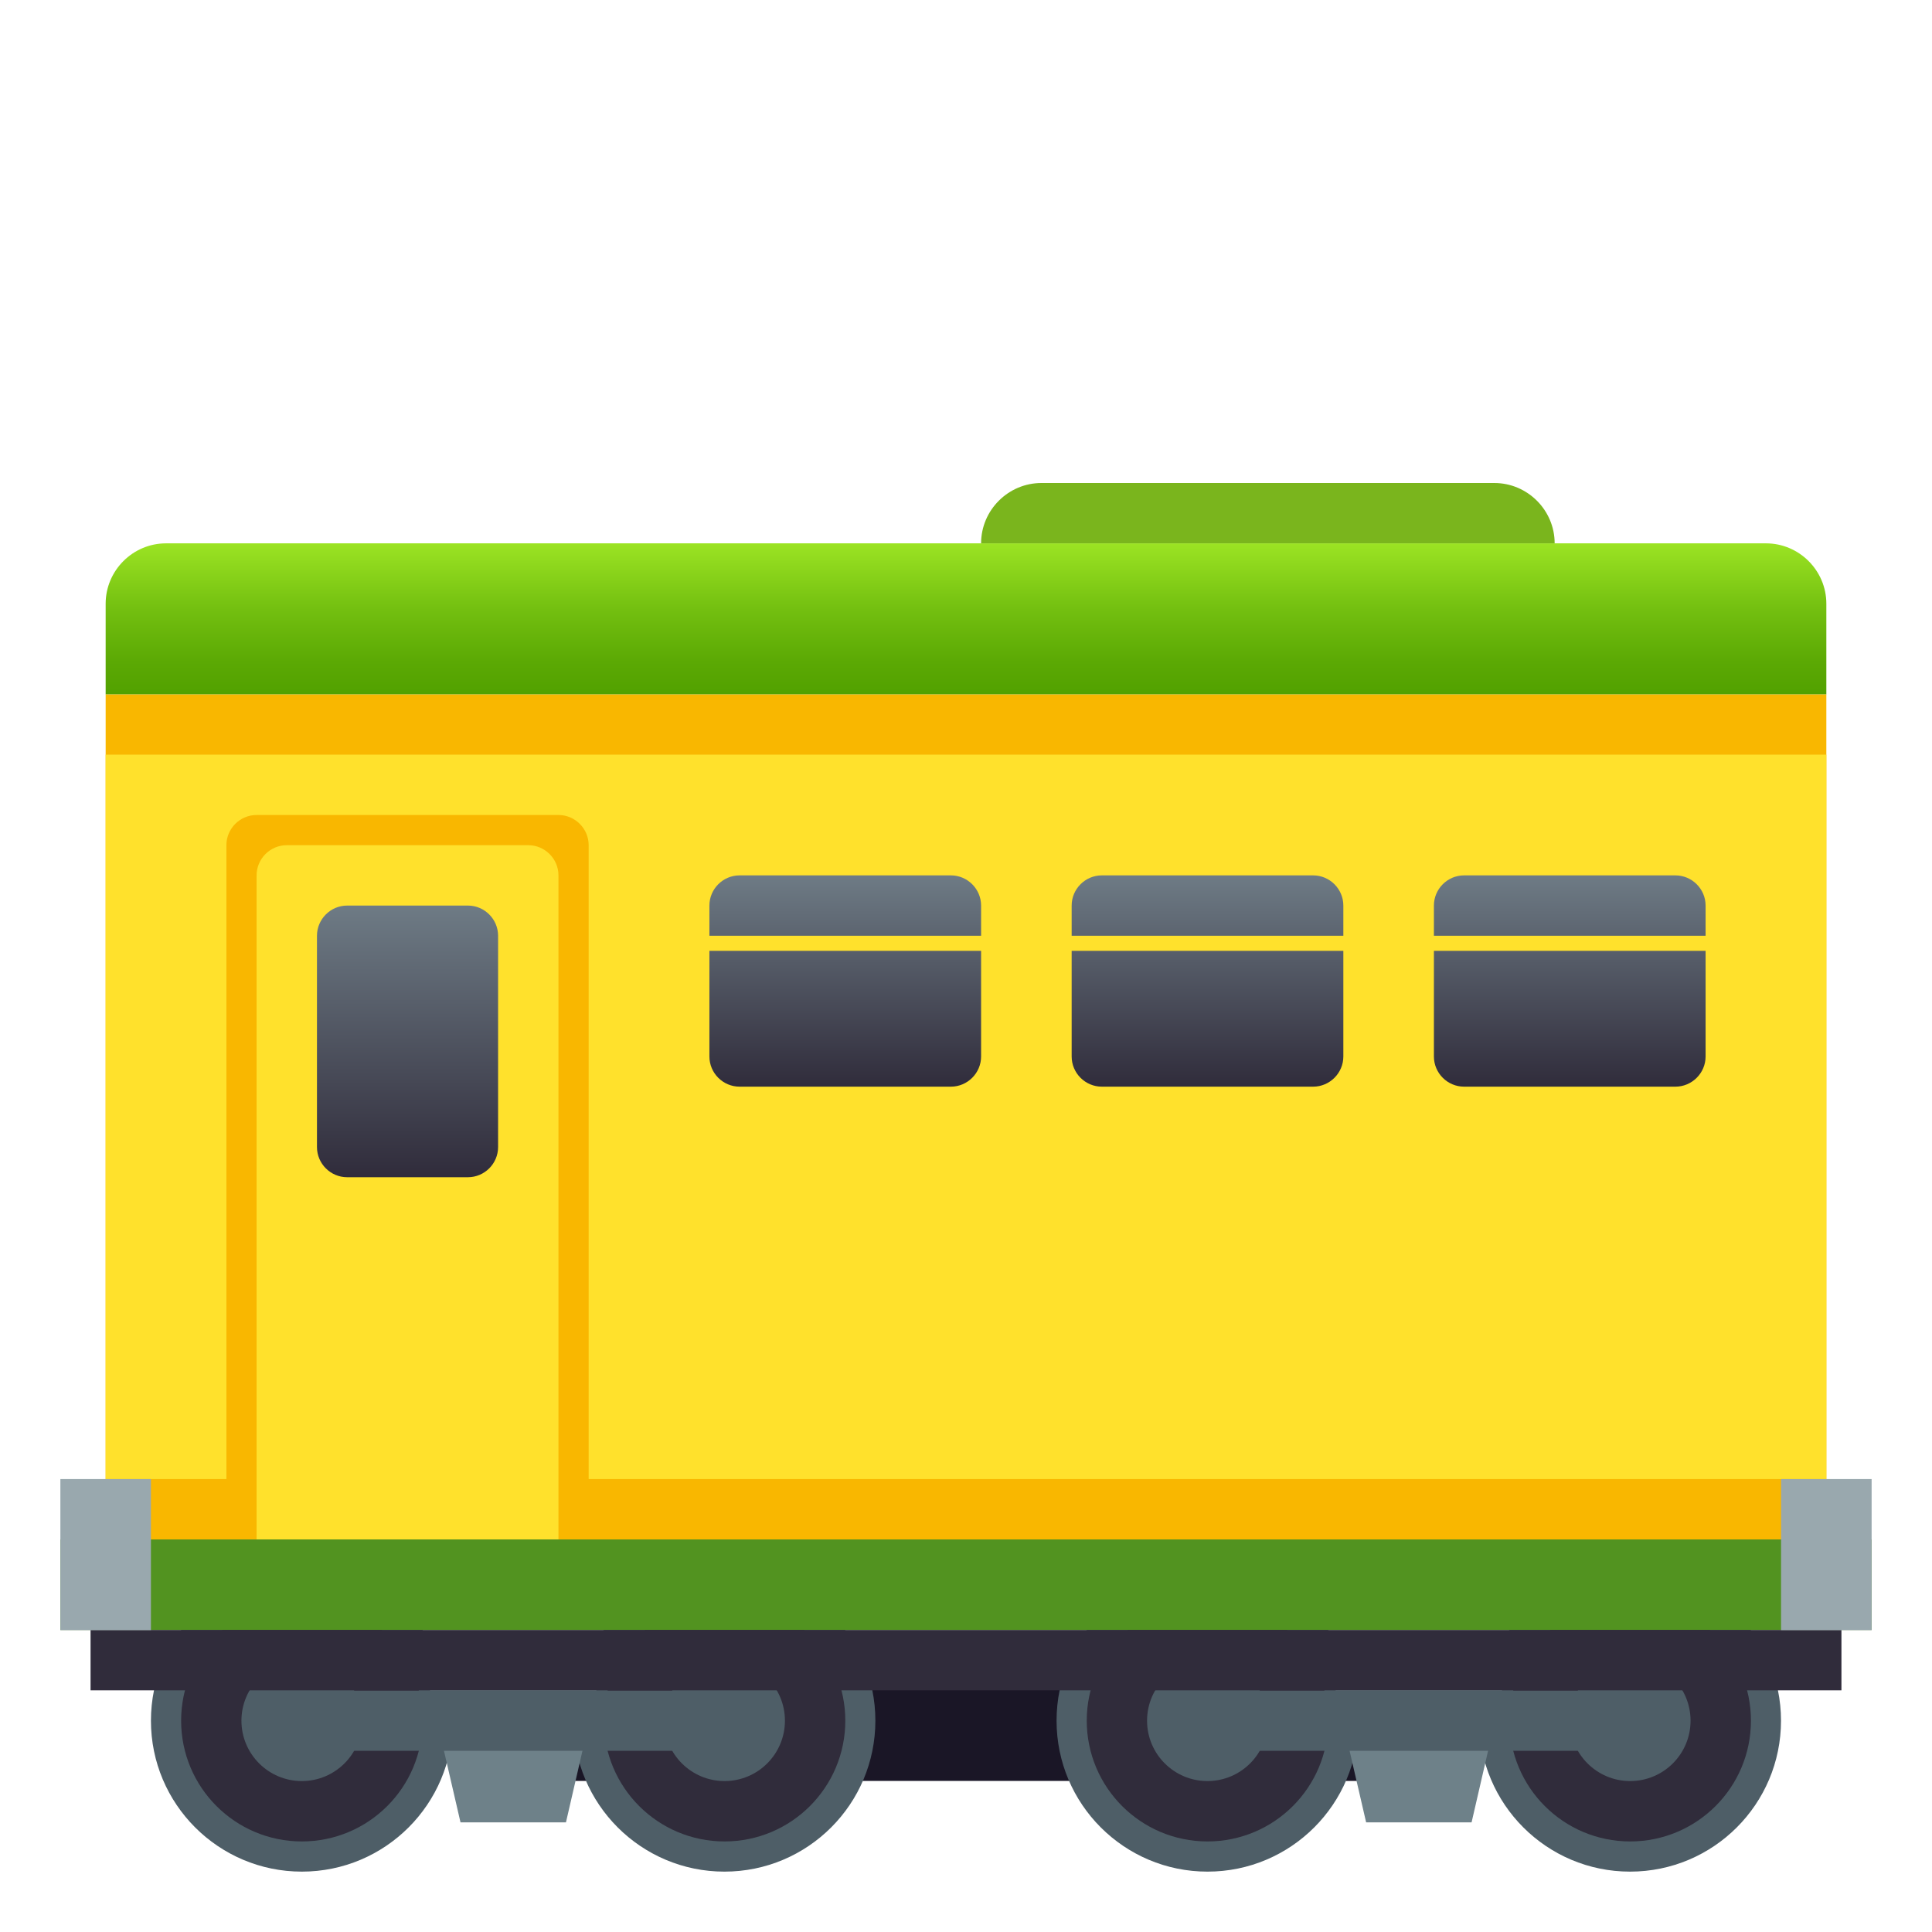
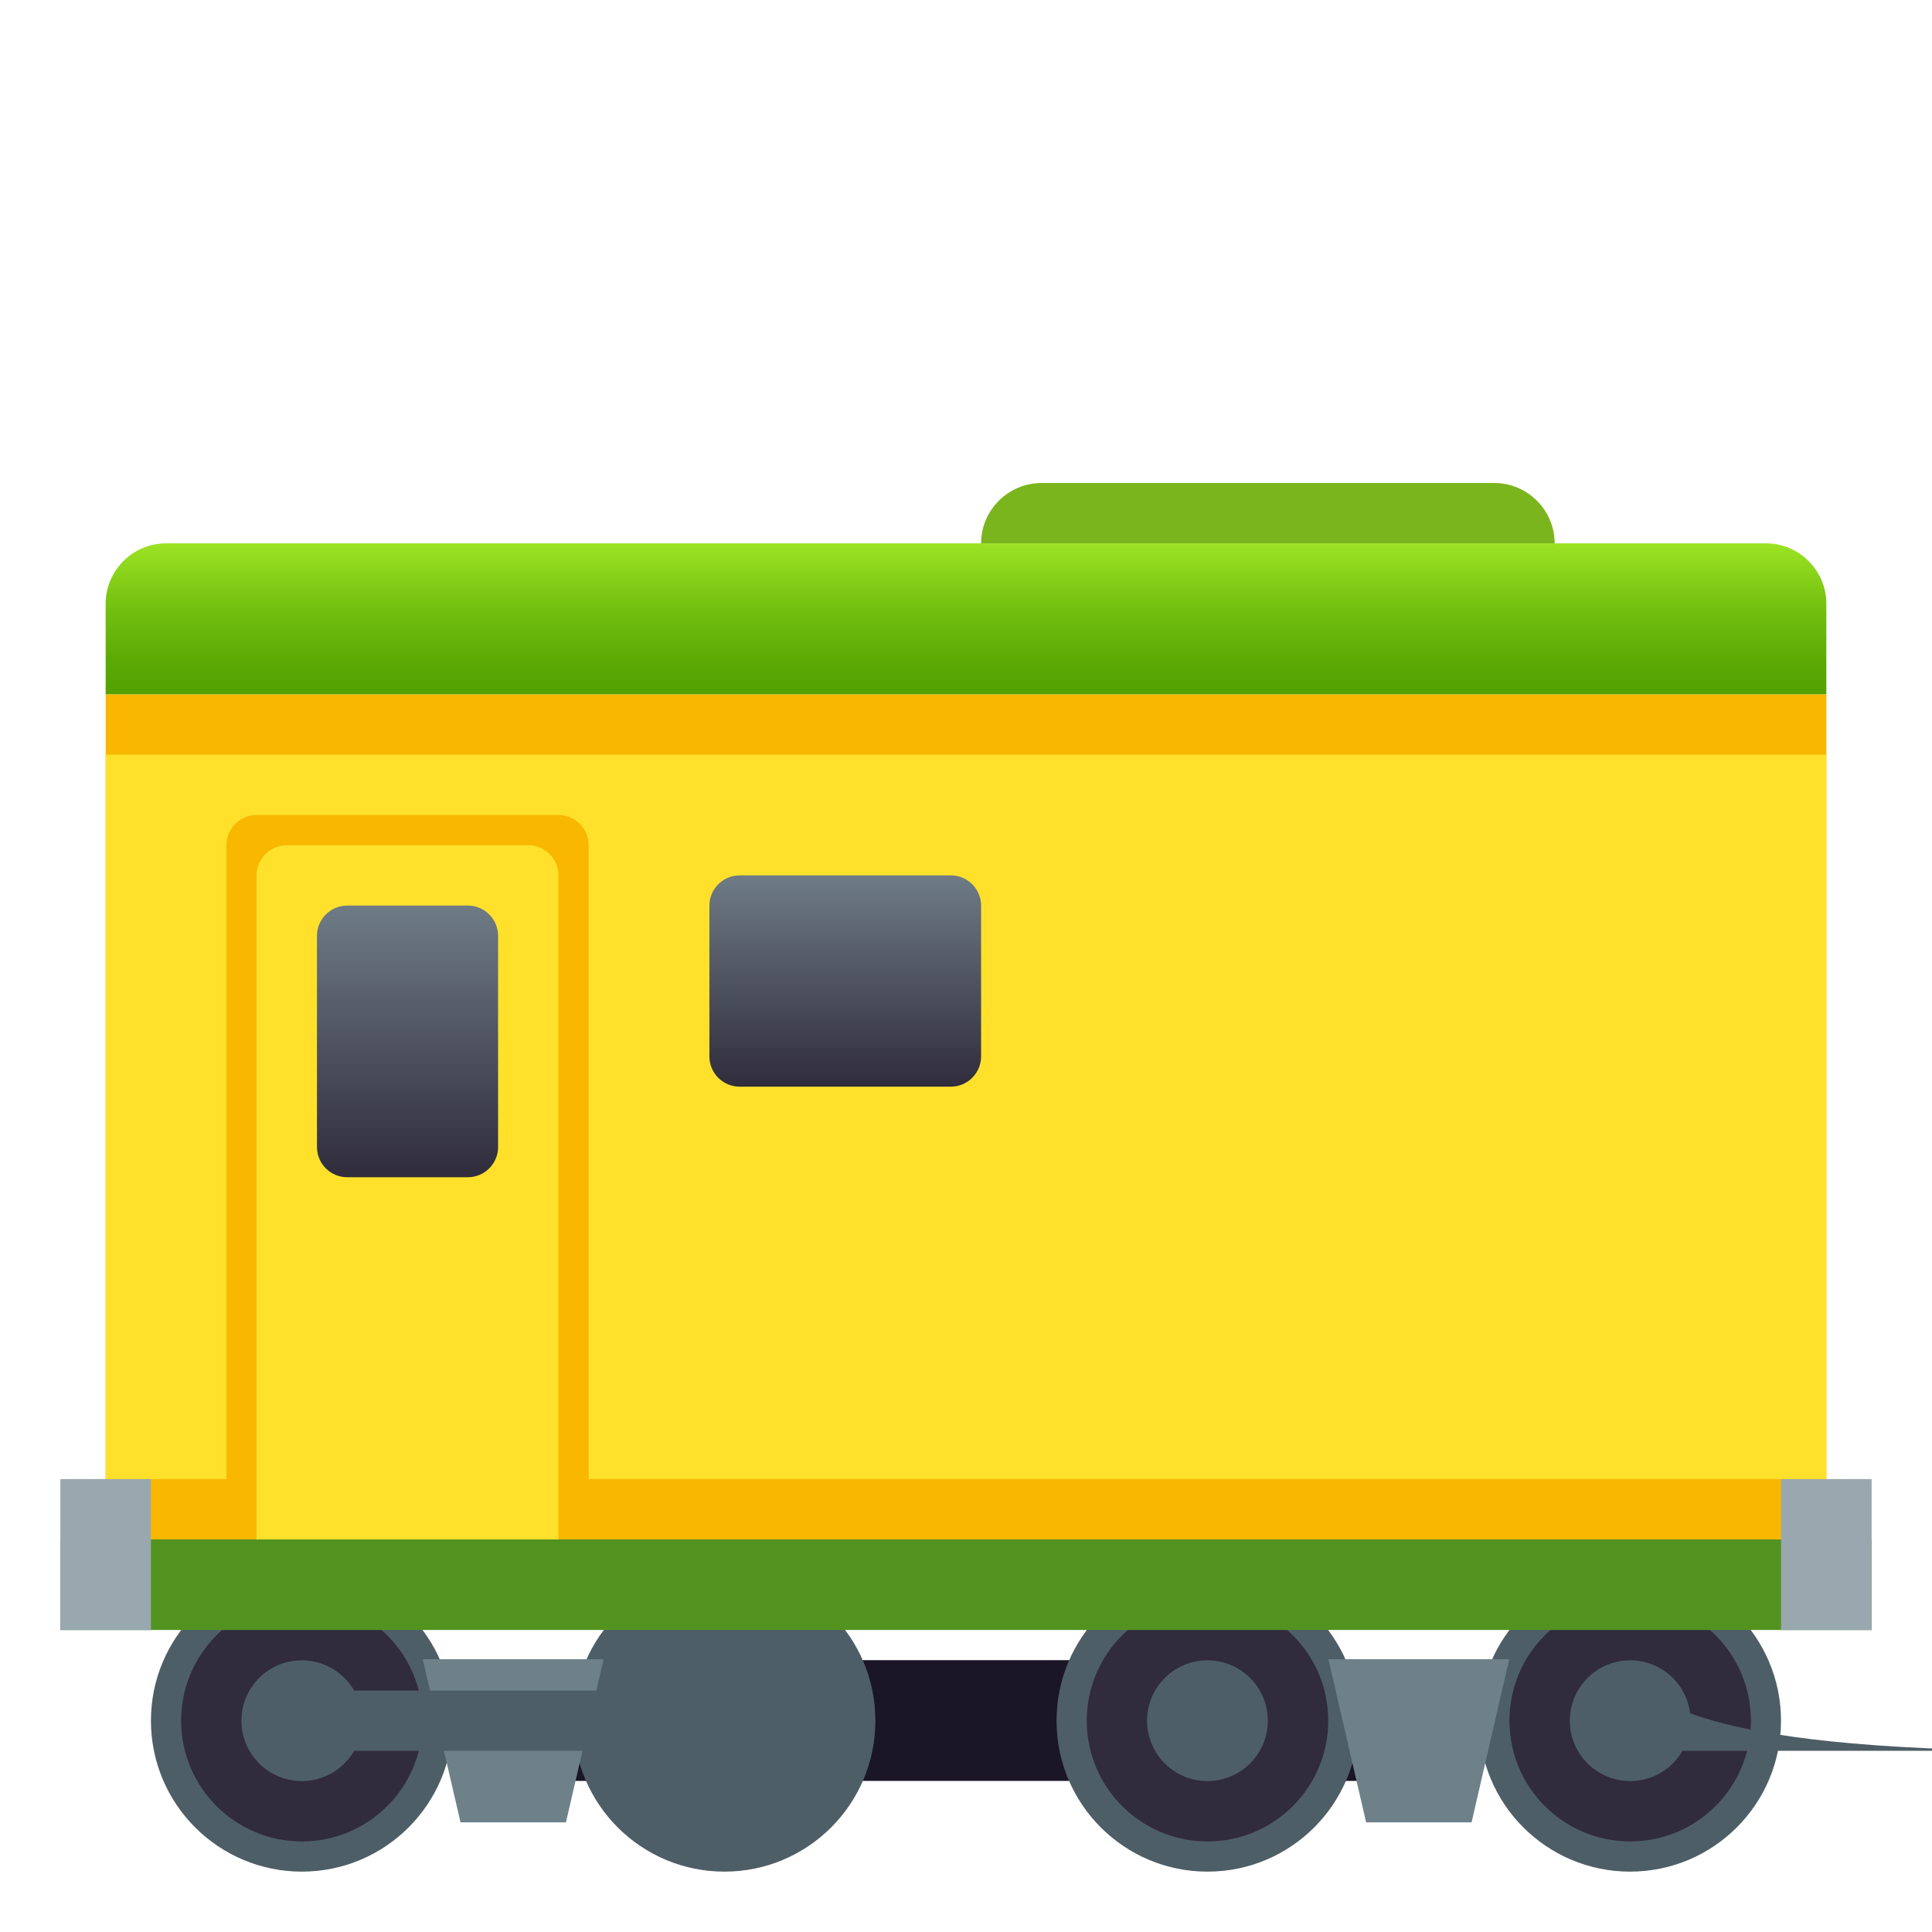
<svg xmlns="http://www.w3.org/2000/svg" xmlns:ns1="http://ns.adobe.com/AdobeSVGViewerExtensions/3.0/" version="1.1" id="Layer_1" x="0px" y="0px" width="64px" height="64px" viewBox="0 0 64 64" enable-background="new 0 0 64 64" xml:space="preserve">
  <path fill="#F9B700" d="M3.5,22.999h57v28.997h-57V22.999z" />
  <rect x="3.5" y="24.998" fill="#FFE12C" width="57" height="23.998" />
  <linearGradient id="SVGID_1_" gradientUnits="userSpaceOnUse" x1="-162" y1="147.001" x2="-162" y2="152.001" gradientTransform="matrix(1 0 0 -1 194 170)">
    <stop offset="0" style="stop-color:#52A100" />
    <stop offset="0.213" style="stop-color:#5BA904" />
    <stop offset="0.56" style="stop-color:#73BF10" />
    <stop offset="0.997" style="stop-color:#9BE323" />
    <stop offset="1" style="stop-color:#9BE323" />
    <ns1:midPointStop offset="0" style="stop-color:#52A100" />
    <ns1:midPointStop offset="0.6" style="stop-color:#52A100" />
    <ns1:midPointStop offset="1" style="stop-color:#9BE323" />
  </linearGradient>
  <path fill="url(#SVGID_1_)" d="M58.5,17.999h-53c-1.1,0-2,0.9-2,2v3h57v-3C60.5,18.899,59.6,17.999,58.5,17.999z" />
  <path fill="#7AB51D" d="M49.5,16h-15c-1.1,0-2,0.899-2,1.999h19C51.5,16.899,50.6,16,49.5,16z" />
  <linearGradient id="SVGID_2_" gradientUnits="userSpaceOnUse" x1="-166" y1="134.003" x2="-166" y2="141.002" gradientTransform="matrix(1 0 0 -1 194 170)">
    <stop offset="0" style="stop-color:#302C3B" />
    <stop offset="1" style="stop-color:#6E7B85" />
    <ns1:midPointStop offset="0" style="stop-color:#302C3B" />
    <ns1:midPointStop offset="0.5" style="stop-color:#302C3B" />
    <ns1:midPointStop offset="1" style="stop-color:#6E7B85" />
  </linearGradient>
  <path fill="url(#SVGID_2_)" d="M31.5,28.998h-7c-0.551,0-1,0.45-1,1v4.999c0,0.55,0.449,1,1,1h7c0.549,0,1-0.45,1-1v-4.999  C32.5,29.448,32.049,28.998,31.5,28.998z" />
  <linearGradient id="SVGID_3_" gradientUnits="userSpaceOnUse" x1="-154" y1="134.003" x2="-154" y2="141.002" gradientTransform="matrix(1 0 0 -1 194 170)">
    <stop offset="0" style="stop-color:#302C3B" />
    <stop offset="1" style="stop-color:#6E7B85" />
    <ns1:midPointStop offset="0" style="stop-color:#302C3B" />
    <ns1:midPointStop offset="0.5" style="stop-color:#302C3B" />
    <ns1:midPointStop offset="1" style="stop-color:#6E7B85" />
  </linearGradient>
-   <path fill="url(#SVGID_3_)" d="M43.5,28.998h-7c-0.551,0-1,0.45-1,1v4.999c0,0.55,0.449,1,1,1h7c0.549,0,1-0.45,1-1v-4.999  C44.5,29.448,44.049,28.998,43.5,28.998z" />
  <linearGradient id="SVGID_4_" gradientUnits="userSpaceOnUse" x1="-142" y1="134.003" x2="-142" y2="141.002" gradientTransform="matrix(1 0 0 -1 194 170)">
    <stop offset="0" style="stop-color:#302C3B" />
    <stop offset="1" style="stop-color:#6E7B85" />
    <ns1:midPointStop offset="0" style="stop-color:#302C3B" />
    <ns1:midPointStop offset="0.5" style="stop-color:#302C3B" />
    <ns1:midPointStop offset="1" style="stop-color:#6E7B85" />
  </linearGradient>
-   <path fill="url(#SVGID_4_)" d="M55.5,28.998h-7c-0.551,0-1,0.45-1,1v4.999c0,0.55,0.449,1,1,1h7c0.549,0,1-0.45,1-1v-4.999  C56.5,29.448,56.049,28.998,55.5,28.998z" />
-   <rect x="22.5" y="30.998" fill="#FFE12C" width="35" height="0.5" />
  <path fill="#F9B700" d="M18.5,26.998h-10c-0.551,0-1,0.45-1,1v22.998h12V27.998C19.5,27.448,19.049,26.998,18.5,26.998z" />
  <path fill="#FFE12C" d="M17.5,27.998h-8c-0.551,0-1,0.45-1,1v21.998h10V28.998C18.5,28.448,18.049,27.998,17.5,27.998z" />
  <linearGradient id="SVGID_5_" gradientUnits="userSpaceOnUse" x1="-180.5" y1="131.003" x2="-180.5" y2="140.002" gradientTransform="matrix(1 0 0 -1 194 170)">
    <stop offset="0" style="stop-color:#302C3B" />
    <stop offset="1" style="stop-color:#6E7B85" />
    <ns1:midPointStop offset="0" style="stop-color:#302C3B" />
    <ns1:midPointStop offset="0.5" style="stop-color:#302C3B" />
    <ns1:midPointStop offset="1" style="stop-color:#6E7B85" />
  </linearGradient>
  <path fill="url(#SVGID_5_)" d="M10.5,30.998v6.999c0,0.551,0.45,1,1,1h4c0.55,0,1-0.449,1-1v-6.999c0-0.549-0.45-1-1-1h-4  C10.95,29.998,10.5,30.449,10.5,30.998z" />
  <path fill="#1A1626" d="M17,54.995h30v4H17V54.995z" />
  <circle fill="#4E5E67" cx="23.998" cy="57" r="5" />
-   <circle fill="#302C3B" cx="24.002" cy="57" r="4" />
  <circle fill="#4E5E67" cx="24.002" cy="57" r="2" />
  <circle fill="#4E5E67" cx="10" cy="57" r="5" />
  <circle fill="#302C3B" cx="10" cy="57" r="4" />
  <circle fill="#4E5E67" cx="9.998" cy="57" r="2" />
  <polygon fill="#6E8189" points="18.748,60.369 15.255,60.369 14.005,54.963 19.995,54.963 " />
  <path fill="#4E5E67" d="M24.002,56.002H9.998c-1.331,0-1.331,1.996,0,1.996h14.004C25.332,57.998,25.332,56.002,24.002,56.002z" />
  <circle fill="#4E5E67" cx="53.998" cy="57" r="5" />
  <circle fill="#302C3B" cx="54.002" cy="57" r="4" />
  <circle fill="#4E5E67" cx="54.002" cy="57" r="2" />
  <circle fill="#4E5E67" cx="40" cy="57" r="5" />
  <circle fill="#302C3B" cx="40" cy="57" r="4" />
  <circle fill="#4E5E67" cx="39.998" cy="57" r="2" />
  <polygon fill="#6E8189" points="48.748,60.369 45.255,60.369 44.005,54.963 49.995,54.963 " />
-   <path fill="#4E5E67" d="M54.002,56.002H39.998c-1.331,0-1.331,1.996,0,1.996h14.004C55.332,57.998,55.332,56.002,54.002,56.002z" />
+   <path fill="#4E5E67" d="M54.002,56.002c-1.331,0-1.331,1.996,0,1.996h14.004C55.332,57.998,55.332,56.002,54.002,56.002z" />
  <path fill="#529320" d="M2,50.996h60v2.999H2V50.996z" />
-   <path fill="#302C3B" d="M3,53.995h58v2H3V53.995z" />
  <rect x="59" y="48.996" fill="#99A8AE" width="3" height="5.004" />
  <rect x="2" y="48.996" fill="#99A8AE" width="3" height="5.004" />
</svg>